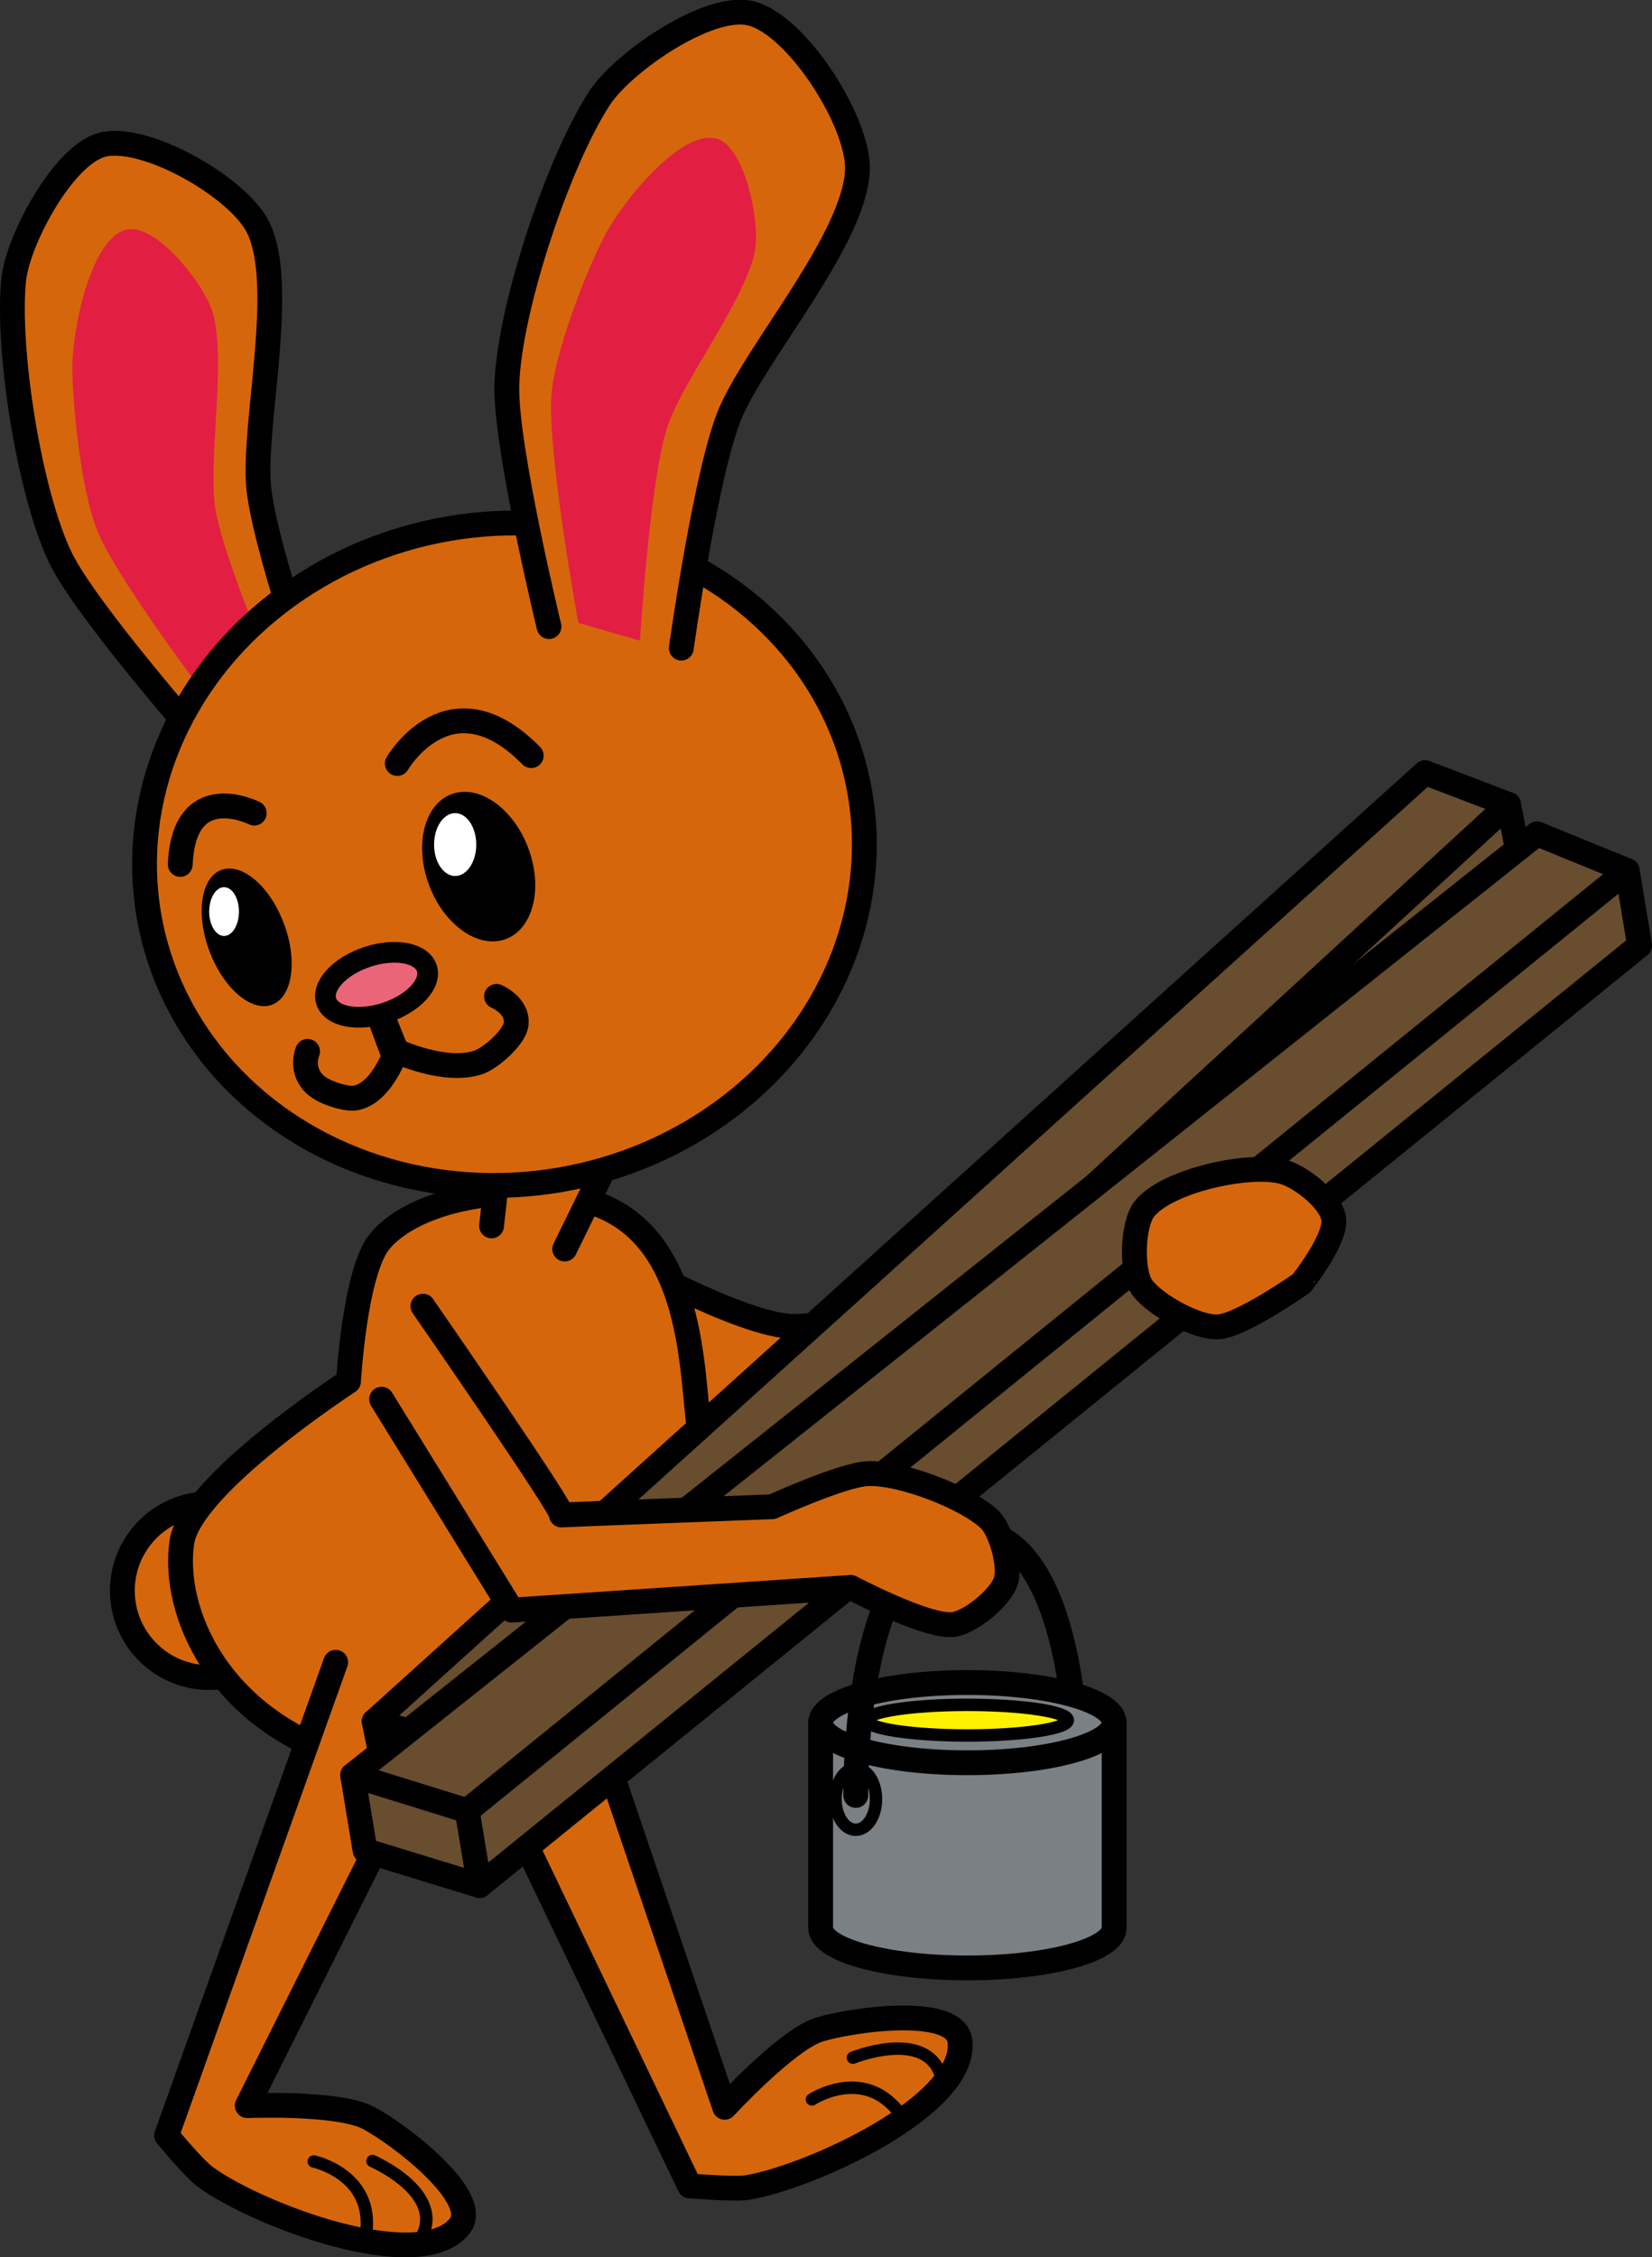
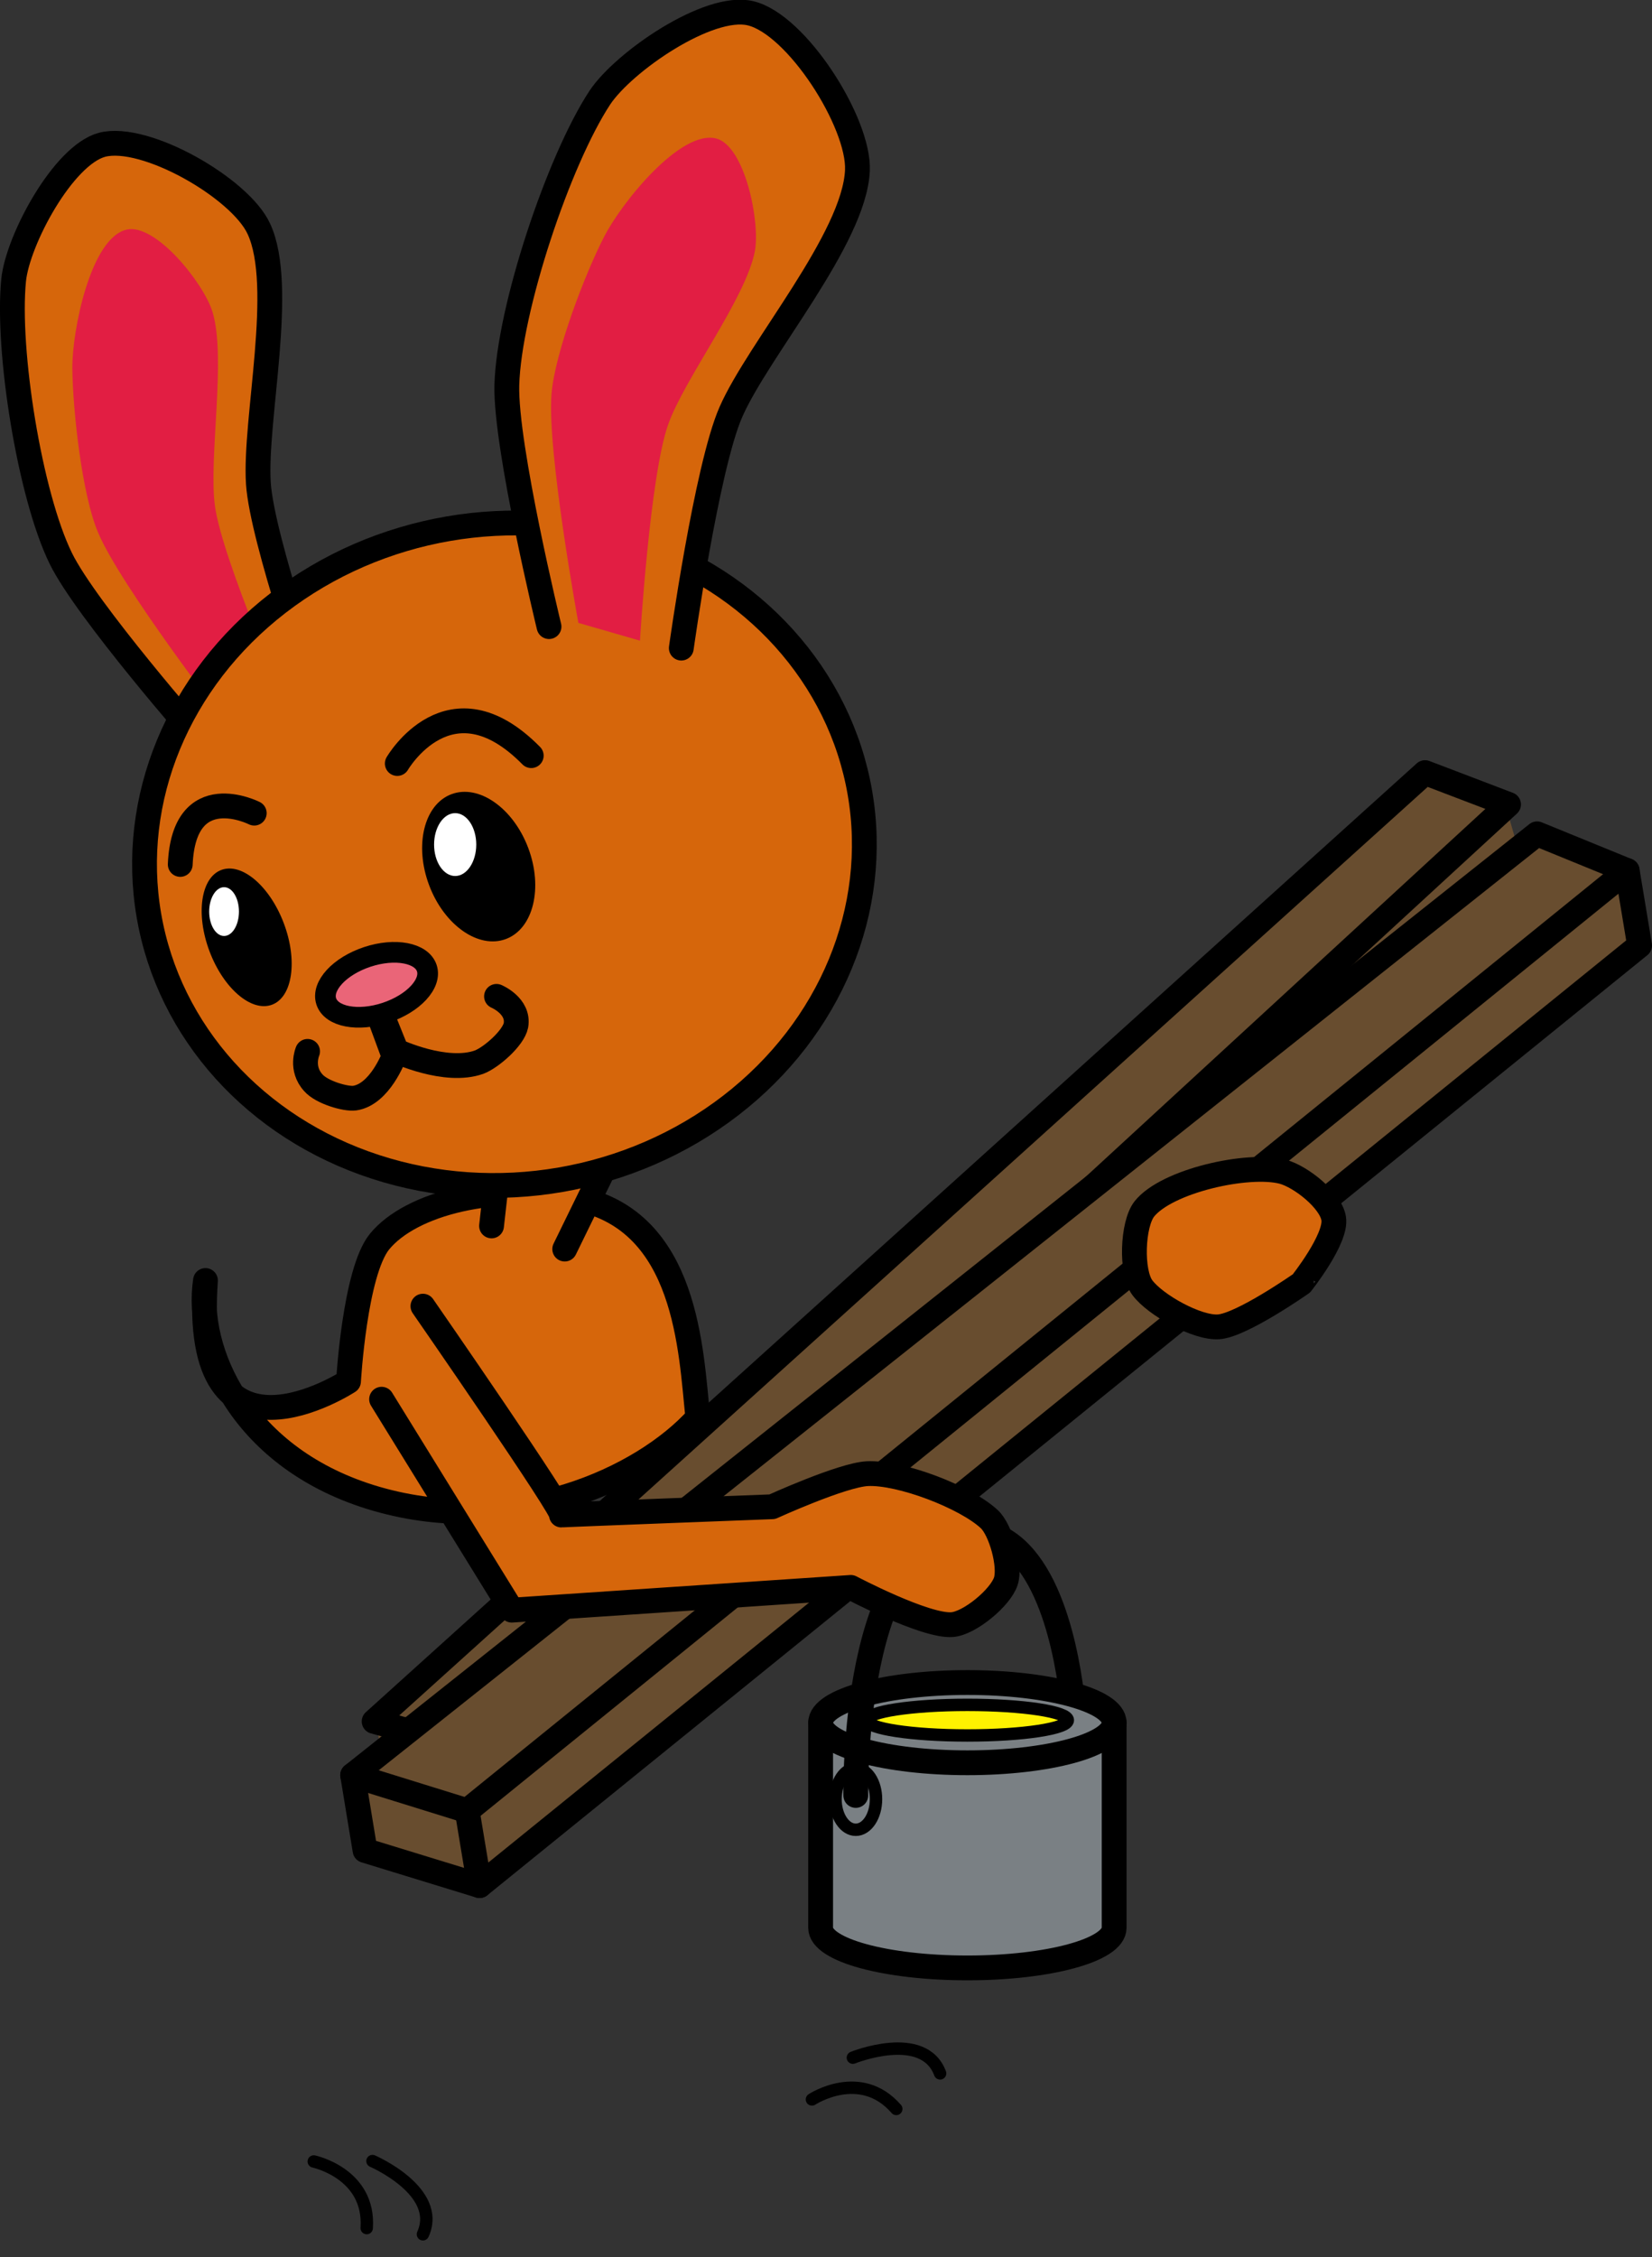
<svg xmlns="http://www.w3.org/2000/svg" version="1.1" id="bigBunnyGraphicThree" x="0px" y="0px" viewBox="0 0 399.6 545.7" enable-background="new 0 0 399.6 545.7" xml:space="preserve" style="pointer-events: none" aria-labeledby="BigBunnyThree" role="img">
  <rect x="0" y="0" width="399.6" height="545.7" fill="#333333" stroke="none" />
  <title id="BigBunnyThree">An orange rabbit holding planks of wood and a bucket of paint.</title>
  <desc>Bunny Rabbit</desc>
  <g id="bigBunny">
    <g id="bigBunnyLeftLeg_1_">
-       <path fill="#D6660B" stroke="#000000" stroke-width="6" stroke-linecap="round" stroke-linejoin="round" stroke-miterlimit="10" d="M114.3,419l52.5,109.5c0,0,10.5,0.9,14,0.4c15.4-2.6,53.2-19.9,51.4-35.4c-1-8.7-25.7-5.3-34-2.8c-7.8,2.4-22.9,18.8-22.9,18.8L141,408.4" />
      <path fill="none" stroke="#000000" stroke-width="3" stroke-linecap="round" stroke-linejoin="round" stroke-miterlimit="10" d="M196.4,507.6c0,0,11.7-7.7,20.4,2.3" />
      <path fill="none" stroke="#000000" stroke-width="3" stroke-linecap="round" stroke-linejoin="round" stroke-miterlimit="10" d="M206.3,497.5c0,0,17.1-6.9,21.1,3.8" />
    </g>
    <g id="bigBunnyRightArm">
-       <path fill="#D6660B" stroke="#000000" stroke-width="6" stroke-linecap="round" stroke-linejoin="round" stroke-miterlimit="10" d="M148.3,303c0,0,31.2,17.7,43.7,17.7c21.1,0,79.3-23.7,79.3-23.7l15,12.7c0,0-65.9,35.6-87.7,38c-16.2,1.8-55.7-15-55.7-15" />
-     </g>
+       </g>
    <g id="bigBunnyBody">
-       <circle fill="#D6660B" stroke="#000000" stroke-width="6" stroke-linecap="round" stroke-linejoin="round" stroke-miterlimit="10" cx="50.6" cy="384.6" r="21" />
-       <path fill="#D6660B" stroke="#000000" stroke-width="6" stroke-linecap="round" stroke-linejoin="round" stroke-miterlimit="10" d="M84.3,334c0,0,1.5-26.4,7.5-33.8c7.6-9.3,28.1-14.4,47.9-10.4c26.5,5.5,27.4,36.6,29.1,53c1.5,15.1,4.5,52-5.7,63.2c-13.4,14.9-44.8,29.1-77.7,19.6c-32.8-9.5-43.9-36.2-41.4-52.8C46.1,358.9,84.3,334,84.3,334z" />
+       <path fill="#D6660B" stroke="#000000" stroke-width="6" stroke-linecap="round" stroke-linejoin="round" stroke-miterlimit="10" d="M84.3,334c0,0,1.5-26.4,7.5-33.8c7.6-9.3,28.1-14.4,47.9-10.4c26.5,5.5,27.4,36.6,29.1,53c-13.4,14.9-44.8,29.1-77.7,19.6c-32.8-9.5-43.9-36.2-41.4-52.8C46.1,358.9,84.3,334,84.3,334z" />
      <path fill="#D6660B" stroke="#000000" stroke-width="6" stroke-linecap="round" stroke-linejoin="round" stroke-miterlimit="10" d="M136.6,302c0.5-1,17.5-35.8,17.5-35.8s-28.6-8.4-29.8-8.3c-1.2,0.1-5.4,38.5-5.4,38.5" />
    </g>
    <g id="bigBunnyLeftLeg">
-       <path fill="#D6660B" stroke="#000000" stroke-width="6" stroke-linecap="round" stroke-linejoin="round" stroke-miterlimit="10" d="M81.2,401.9L40.3,516.3c0,0,6.7,8.2,9.6,10.2c12.6,9.1,51.6,23.8,61.3,11.7c5.4-6.8-14.3-22-22-26.1c-7.2-3.9-29.4-3-29.4-3l47.8-95.5" />
      <path fill="none" stroke="#000000" stroke-width="3" stroke-linecap="round" stroke-linejoin="round" stroke-miterlimit="10" d="M75.9,522.6c0,0,13.7,2.9,12.8,16.1" />
      <path fill="none" stroke="#000000" stroke-width="3" stroke-linecap="round" stroke-linejoin="round" stroke-miterlimit="10" d="M90.1,522.5c0,0,16.9,7.3,12.2,17.7" />
    </g>
    <g id="bigBunnyHead">
      <g>
        <path fill="#D6660B" stroke="#000000" stroke-width="6" stroke-linecap="round" stroke-linejoin="round" stroke-miterlimit="10" d="M48.4,179c0,0-27.6-31.5-33.7-44C7.2,119.7,1.6,84.7,3.3,67.7C4.3,58,15.3,37.5,24.7,35c10.4-2.7,33.4,10.5,37.9,20.3c6.5,13.9-1.1,46.2-0.1,61.6c0.9,13.6,14.7,52.6,14.7,52.6" />
        <path fill="#E21E43" d="M54.8,174.9c0,0-25.7-33.3-31.1-46.2c-3.9-9.2-6.1-29.6-6.2-39.6c-0.1-9,4.4-31.7,13.2-33.6c7-1.5,18.6,13,20.7,19.9c3.4,11.2-1,35.3,0.6,47c1.8,13,17.9,49.5,17.9,49.5L54.8,174.9z" />
      </g>
      <ellipse transform="matrix(0.985 -0.17 0.17 0.985 -33.375 23.791)" fill="#D6660B" stroke="#000000" stroke-width="6" stroke-linecap="round" stroke-linejoin="round" stroke-miterlimit="10" cx="122.1" cy="206.6" rx="87.3" ry="79.9" />
      <g>
        <path fill="none" stroke="#000000" stroke-width="6" stroke-linecap="round" stroke-linejoin="round" stroke-miterlimit="10" d="M90.5,240.7l5.4,13.4c0,0,11.9,5.6,20,2.7c2.9-1.1,8.3-5.8,8.9-8.9c0.8-4.7-4.7-7-4.7-7" />
        <path fill="none" stroke="#000000" stroke-width="6" stroke-linecap="round" stroke-linejoin="round" stroke-miterlimit="10" d="M90.5,242.4l4.8,13c0,0-3.4,9.2-9.5,10.1c-2.2,0.3-8-1.4-10-3.7c-3.2-3.5-1.4-7.6-1.4-7.6" />
        <ellipse transform="matrix(0.95 -0.314 0.314 0.95 -70.101 40.577)" fill="#EA6578" stroke="#000000" stroke-width="5" stroke-miterlimit="10" cx="91" cy="238" rx="12.8" ry="7.1" />
      </g>
      <g>
        <path fill="none" stroke="#000000" stroke-width="6" stroke-linecap="round" stroke-linejoin="round" stroke-miterlimit="10" d="M96.1,184.6c0,0,12.7-21.9,32.4-1.9" />
        <path fill="none" stroke="#000000" stroke-width="6" stroke-linecap="round" stroke-linejoin="round" stroke-miterlimit="10" d="M61.5,196.6c0,0-17-8.6-17.9,12.4" />
      </g>
      <g>
        <ellipse transform="matrix(0.936 -0.353 0.353 0.936 -66.46 54.277)" cx="115.7" cy="209.5" rx="12.8" ry="18.7" />
        <ellipse transform="matrix(0.936 -0.353 0.353 0.936 -76.108 35.568)" cx="59.6" cy="226.6" rx="9.6" ry="17.4" />
        <ellipse fill="#FFFFFF" cx="110.1" cy="204.2" rx="5.1" ry="7.6" />
        <ellipse fill="#FFFFFF" cx="54.2" cy="220.4" rx="3.6" ry="5.9" />
      </g>
      <g>
        <path fill="#D6660B" stroke="#000000" stroke-width="6" stroke-linecap="round" stroke-linejoin="round" stroke-miterlimit="10" d="M132.8,151.5c0,0-10.6-43.6-10.2-58.4c0.5-18.3,12.5-54.3,22.5-69.5c5.8-8.7,26.3-22.8,36.4-20.4c11.2,2.6,26.4,26.5,25.9,38c-0.7,16.5-24,43.3-30.6,58.4c-5.9,13.4-12,57.1-12,57.1" />
        <path fill="#E21E43" d="M139.9,150.6c0,0-7.6-41.4-6.5-55.3c0.8-10,8.1-29.1,12.7-38c4.1-8.1,18.5-26.1,27.2-23.8c6.9,1.9,10.6,20.1,9.3,27.2c-2.2,11.5-17.1,30.9-21,42c-4.4,12.4-6.8,52.2-6.8,52.2L139.9,150.6z" />
      </g>
    </g>
    <g id="plankOfWoodOne">
      <polygon fill="#684D2F" points="119.2,440.8 94,433.7 91.1,417.3 344.4,186.9 364.1,194.4 369.2,212.2 " />
      <polygon fill="none" stroke="#000000" stroke-width="6" stroke-linecap="round" stroke-linejoin="round" stroke-miterlimit="10" points="344.7,186.8 90.5,416.2 116.2,423.3 364.9,194.5 " />
-       <polyline fill="none" stroke="#000000" stroke-width="6" stroke-linecap="round" stroke-linejoin="round" stroke-miterlimit="10" points="364.9,194.5 368.3,211.7 119.6,440.6 94,433.4 90.5,416.2 " />
      <line fill="none" stroke="#000000" stroke-width="6" stroke-linecap="round" stroke-linejoin="round" stroke-miterlimit="10" x1="116.2" y1="423.3" x2="119.6" y2="440.6" />
    </g>
    <g id="plankOfWoodTwo">
      <path fill="#684D2F" d="M85.3,428.5c0.2,0.8,3.8,18.7,3.8,18.7l26.3,9.1l282-227.7l-2.9-16.7l-23.3-10.2L85.3,428.5z" />
      <polygon fill="none" stroke="#000000" stroke-width="6" stroke-linecap="round" stroke-linejoin="round" stroke-miterlimit="10" points="371.8,201.6 85.3,429.2 113,437.8 393.6,210.5 " />
      <polyline fill="none" stroke="#000000" stroke-width="6" stroke-linecap="round" stroke-linejoin="round" stroke-miterlimit="10" points="393.6,210.5 396.6,228.6 116,455.9 88.3,447.4 85.3,429.2 " />
      <line fill="none" stroke="#000000" stroke-width="6" stroke-linecap="round" stroke-linejoin="round" stroke-miterlimit="10" x1="113" y1="437.8" x2="116" y2="455.9" />
    </g>
    <g id="paintBucketOne_1_">
      <path fill="#7A8084" d="M197.9,415.6v51.6l13.4,6.7l18.1,1.4c0,0,16.3,0.2,16.7,0.2s10.8-1.5,10.8-1.5l10-4.1c0,0,1.8-2,1.8-2.7c0-0.8,0.6-52.5,0.6-52.5l-3.8-2.6l-12.8-4.1l-14.8-1.2l-14.3,1.5l-13.1,2.1l-7.3,2.4L197.9,415.6z" />
      <ellipse fill="none" stroke="#000000" stroke-width="6" stroke-linecap="round" stroke-linejoin="round" stroke-miterlimit="10" cx="234" cy="416.5" rx="35.5" ry="9.7" />
      <path fill="none" stroke="#000000" stroke-width="6" stroke-linecap="round" stroke-linejoin="round" stroke-miterlimit="10" d="M198.5,416.5v49.6c0,5.4,15.9,9.7,35.5,9.7s35.5-4.3,35.5-9.7v-49.6" />
      <ellipse fill="#FFF200" stroke="#000000" stroke-width="3" stroke-linecap="round" stroke-linejoin="round" stroke-miterlimit="10" cx="234" cy="415.9" rx="24.3" ry="3.7" />
      <ellipse fill="none" stroke="#000000" stroke-width="3" stroke-linecap="round" stroke-linejoin="round" stroke-miterlimit="10" cx="207" cy="435" rx="4.9" ry="7.4" />
      <path fill="none" stroke="#000000" stroke-width="6" stroke-linecap="round" stroke-linejoin="round" stroke-miterlimit="10" d="M207,434.1c0,0-1.1-63.4,27.6-63.9c17.6-0.3,23,26.7,24.6,39.2" />
    </g>
    <g id="bigBunnyLeftArm">
      <path fill="#D6660B" stroke="#000000" stroke-width="6" stroke-linecap="round" stroke-linejoin="round" stroke-miterlimit="10" d="M102.3,315.8c0,0,35,50.5,33.5,50.5s51-2,51-2s16.9-7.7,23-8c7.9-0.4,23.7,5.6,29.5,11c2.8,2.6,5.2,11.3,4,15c-1.3,4-8.8,10.2-13,10.5c-6.5,0.5-24.5-9-24.5-9l-82,5.5l-31.5-51" />
    </g>
    <g id="bigBunnyRightHand">
      <path fill="#D6660B" stroke="#000000" stroke-width="6" stroke-linecap="round" stroke-linejoin="round" stroke-miterlimit="10" d="M322.6,294.6c-0.7-4.4-7.9-10.1-12.3-11.3c-8.4-2.2-28.1,2.2-33.5,9c-2.9,3.7-3.3,15.2-0.5,19c3.1,4.2,13.3,9.9,18.5,9.5c5.6-0.4,20-10.5,20-10.5S323.4,299.5,322.6,294.6z" />
    </g>
  </g>
</svg>